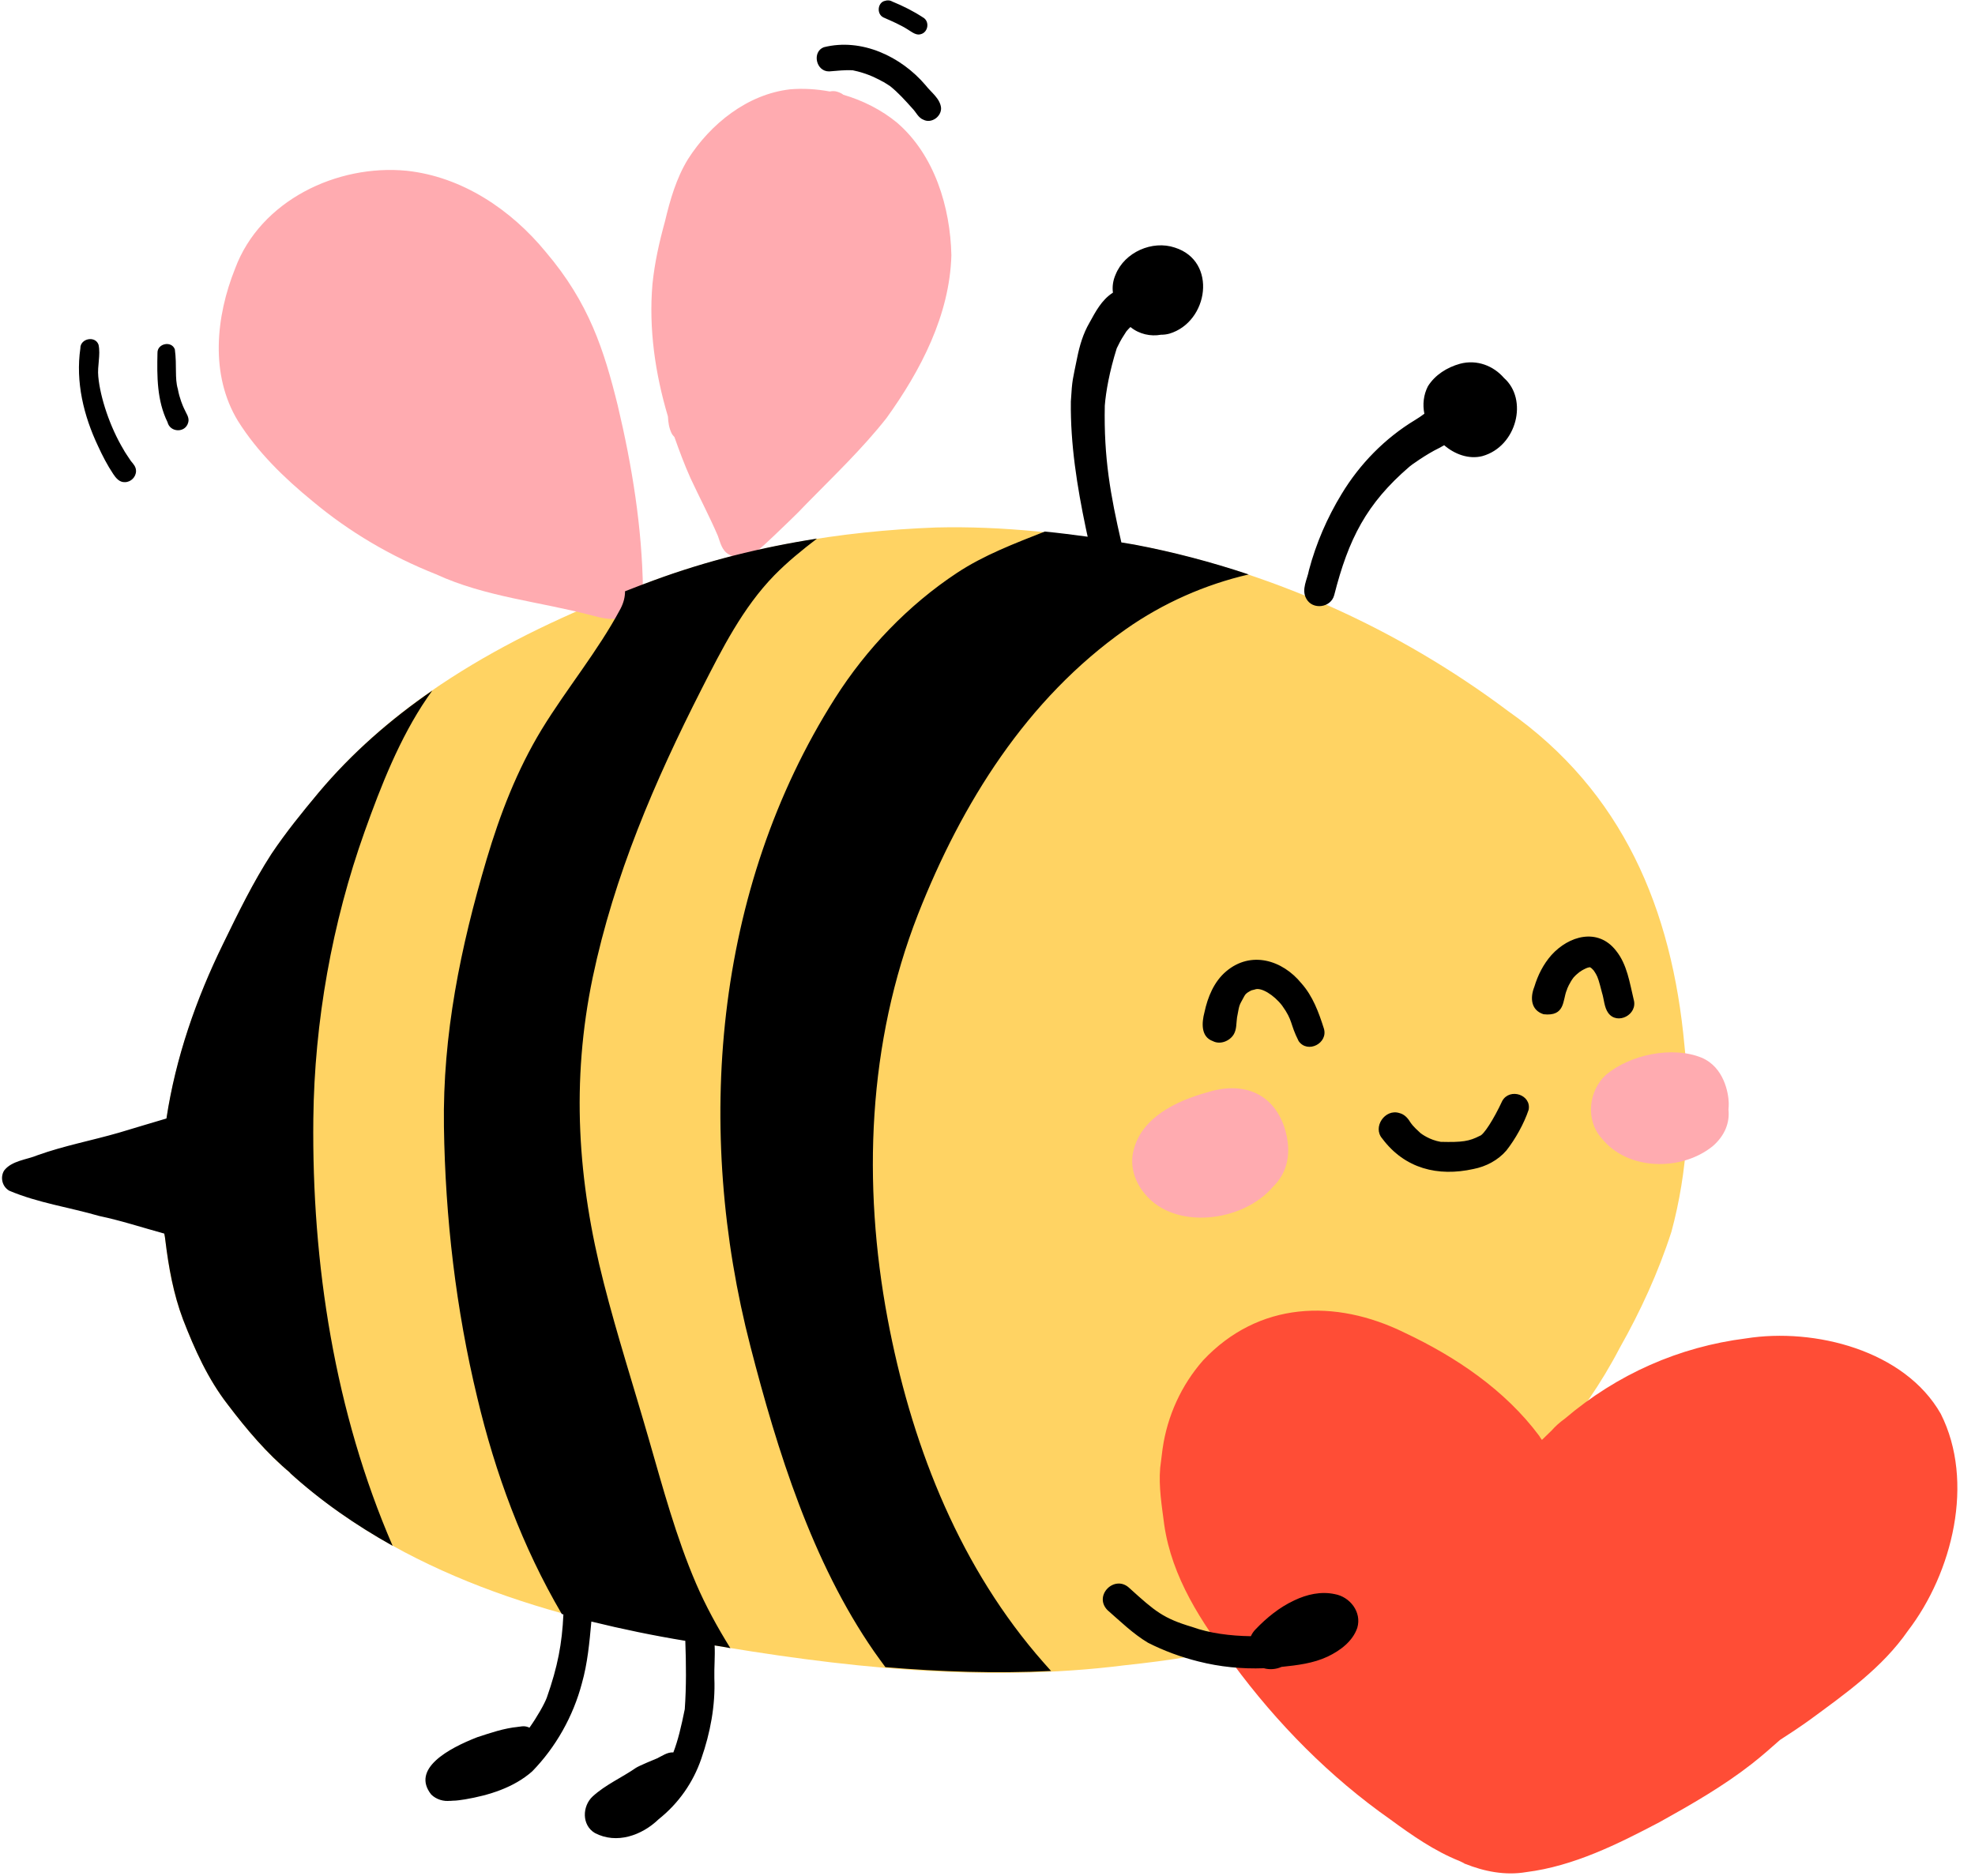
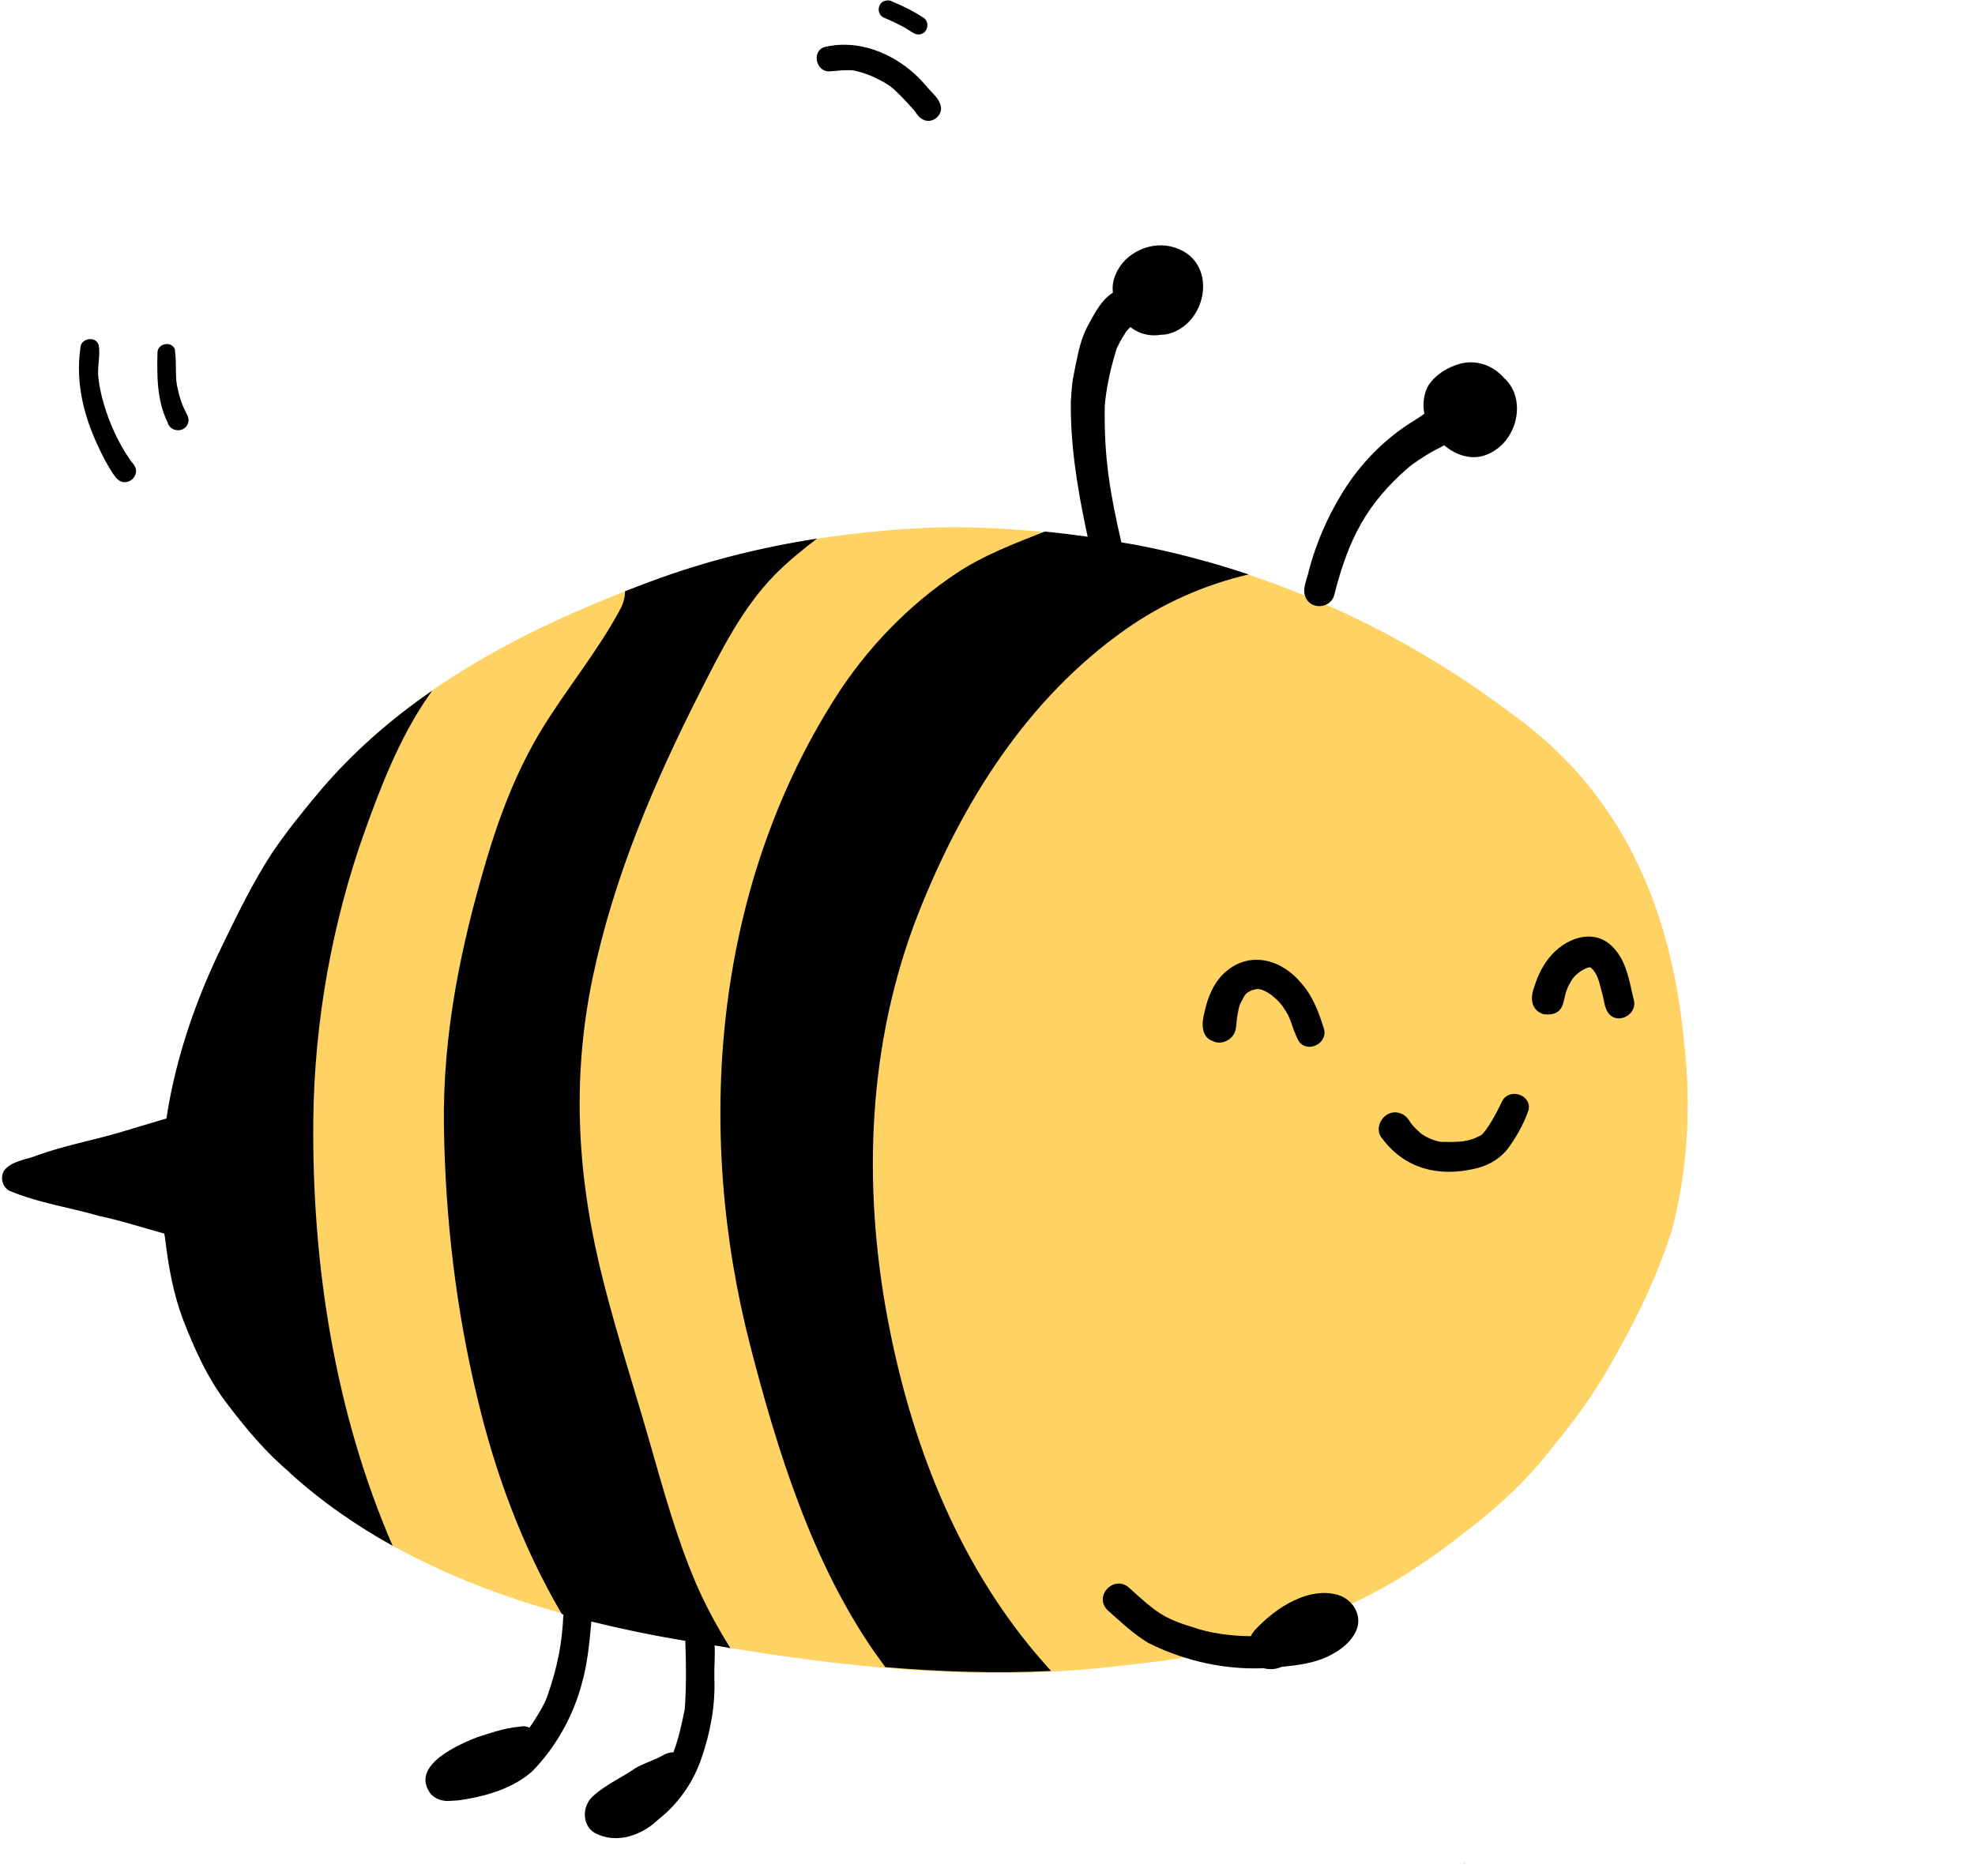
<svg xmlns="http://www.w3.org/2000/svg" height="690.9" preserveAspectRatio="xMidYMid meet" version="1.0" viewBox="-0.9 15.0 727.4 690.9" width="727.4" zoomAndPan="magnify">
  <g id="change1_1">
    <path d="M619.5,400.2c-4.6-50.3-22.7-93.6-65-123.3c-40.4-30.3-87.9-51.8-137.6-61.2c-24.1-4.2-48.5-7-73-6.4 c-35.4,1.3-70.7,7.3-104,19.5c-45.9,16.9-91.4,39.9-123.3,78c-6,7.3-12.1,14.7-17.4,22.6c-6.8,10.5-12.3,21.8-17.8,33.1 c-11.3,23-19.4,47.6-22.1,73.2c-1.6,12-1.1,24.2,0.7,36.2c1.2,9.9,2.9,19.7,6.5,29.1c4.3,11.1,9.2,22,16.5,31.4 c6.9,9.1,14.3,18,23.2,25.3c-0.2-0.2-0.5-0.4-0.7-0.5c41.5,37.6,96.7,54.1,151,62.9c51.7,9,104.6,14.9,156.9,8.3 c16-1.7,32-4,47.5-8.6c18.4-5.9,36.5-13.3,53.1-23.1c16.7-10.4,23.2-16.4,26.1-18.4c11.6-8.9,22.2-19,31.1-30.6 c9.3-11.2,17.7-23.2,24.4-36.1c7.7-13.6,14.3-28,19.1-42.9C620.7,446.5,622,423,619.5,400.2z" fill="#FFD363" />
  </g>
  <g fill="#FF4D36" id="change2_1">
-     <path d="M713.9,535.8c-13.3-23.4-46.5-31.8-71.7-27.8c-24.6,3.1-47.4,13.1-66.8,29.6c-1.8,1.3-3.4,2.7-4.8,4.3 c-1.2,1.2-2.4,2.3-3.6,3.5c-0.4-0.5-0.7-1-1-1.5c-12.6-16.9-30.7-29.1-49.6-38c-25.6-12.6-53.8-11.5-74.2,10.2 c-8,9.1-13.2,20.5-14.9,32.5c0,0.3-0.1,0.5-0.1,0.8c0.5-4.1-0.4,3.1-0.8,6.3c-0.6,7,0.6,14,1.5,21c2.8,19.3,13.7,36,25.3,51.1 c16.2,22,35.7,41.8,58.1,57.5c7.9,5.8,16.1,11.5,25.3,15.2c0.4,0.2,0.9,0.4,1.3,0.6c-0.2-0.1-0.3-0.2-0.5-0.2 c0.4,0.1,0.7,0.3,1.1,0.5c0.1,0.1,0.1,0.1,0.1,0.1c7.2,2.9,14.9,4.4,22.6,3.1c17.5-2.2,33.7-10.3,49.1-18.4 c11.7-6.5,23.4-13.2,33.9-21.4c3.6-2.8,7.1-5.9,10.5-8.9c3.6-2.3,7.2-4.7,10.7-7.2c13.2-9.7,26.9-19.3,36.4-33 C718.2,594.3,726.5,560.8,713.9,535.8z" fill="inherit" />
    <path d="M538.6,701.4c-0.3-0.1-0.5-0.2-0.8-0.3C538.5,701.5,538.9,701.7,538.6,701.4z" fill="inherit" />
  </g>
  <g id="change3_1">
-     <path d="M468,452.1c-11.1,13.1-36.3,16.2-47.3,2.6c-3.7-4.4-5.6-10.3-4.1-16c3-12.2,15.9-18.2,27-21.3 c12.5-4,24-0.4,28.5,12.7C475.2,439.8,473.1,447.1,468,452.1z M635.7,423.7c0.1-0.8,0.1-1.7,0.1-2.5c-0.1-3.5-1.7-13.1-10-16.6 c-10.8-4.4-26.4-1.1-35.2,6.3c-6.5,5.9-7.6,16.8-1.6,23.4c9.6,12,29.4,12.2,40.9,2.9C634.5,433.2,636.2,428.4,635.7,423.7z M235.9,232.3c-0.3-22.9-4-45.7-9.3-68c-5-20.2-10.5-37.7-26.5-56.5c-12.8-15.6-30.8-27.7-51.2-29.9c-25.7-2.5-53.9,11-63.2,36 c-7.1,17.7-9.3,39.1,1,56.1c7.2,11.5,17.1,21.1,27.5,29.6c13.6,11.4,29,20.4,45.4,26.9c18.2,8.4,38.3,10.1,57.5,15.2 c3.4,0.9,7,1.8,10.6,1c3.2-0.6,6.1-3,7.1-6C235.5,235.4,235.9,233.9,235.9,232.3z M329.5,60.2c-5.7-4.7-12.6-8.2-19.8-10.3 c-0.6-0.5-1.3-0.8-2.2-1.1c-0.9-0.3-1.9-0.3-2.8-0.1c-4.8-0.9-9.8-1.2-14.6-0.8c-15.7,1.8-29.3,12.7-37.6,25.7c-4.3,7-6.6,15-8.5,23 c-2.1,7.6-3.8,15.2-4.6,23.1c-1.4,16.4,1,32.9,5.7,48.7c0.1,2.1,0.4,4.2,1.3,6.1c0.3,0.6,0.7,1.1,1.1,1.5c1.8,5.1,3.7,10.2,5.9,15.1 c3.3,7.1,7,14.1,10.1,21.3c0.9,2.5,1.5,5.4,4,6.8c1.1,0.7,2.4,1,3.6,0.8c0.9,0.3,1.9,0.4,3,0c3.9-1.4,6.8-4.7,9.8-7.4 c4.1-4,8.3-7.8,12.2-12c10.1-10.3,20.6-20.3,29.5-31.6c12.6-17.5,23.3-38,23.9-60C349.1,91.3,343.3,72.1,329.5,60.2z" fill="#FFABB0" />
-   </g>
+     </g>
  <g id="change4_1">
    <path d="M143.7,584.4c-13.6-7.6-26.5-16.5-38.2-27.2c0.2,0.2,0.5,0.4,0.7,0.5c-8.8-7.3-16.3-16.2-23.2-25.3 c-7.3-9.4-12.2-20.3-16.5-31.4c-3.5-9.3-5.3-19.2-6.5-29.1c-0.1-0.8-0.2-1.7-0.4-2.5c-8-2.2-15.9-4.8-24-6.5 c-11-3.2-22.5-4.8-33.1-9.3c-2.6-1.5-3.4-4.9-1.9-7.4c2.8-3.7,8.4-4,12.4-5.7c9.8-3.5,20-5.4,30-8.3c5.8-1.7,11.5-3.5,17.4-5.2 c3.4-22.4,10.9-44,20.9-64.4c5.5-11.3,11-22.6,17.8-33.1c5.3-7.9,11.3-15.3,17.4-22.6c12.2-14.5,26.4-26.9,41.8-37.5 c-0.6,0.9-1.3,1.8-1.9,2.7c-10.1,14.8-17,32.4-23,49.2c-12,33.6-18.5,70.1-18.9,105.8C113.9,480.5,122.4,535.2,143.7,584.4z M255.5,598.4c-7.4-17.2-12.3-35.5-17.5-53.5c-5.5-19.1-11.6-38-16.5-57.2c-9.7-37.8-12.1-74.3-4.1-112.7 c7.9-37.5,22.8-72.2,40.1-106.2c7.5-14.7,15.1-29.9,26.8-41.9c4.8-4.9,10.2-9.3,15.7-13.5c-20.5,3.2-40.7,8.2-60.2,15.4 c-3.5,1.3-7,2.6-10.5,4c0,2.1-0.5,4.2-1.7,6.5c-8.4,15.7-19.7,29.2-29,44.4c-9.1,15-15.3,31.1-20.3,47.9 c-9.6,32.4-16.2,64.5-15.7,98.4c0.5,33.6,4.4,67.2,12.3,99.9c6.6,27.8,16.6,54.9,31.1,79.6c0.2,0.1,0.4,0.1,0.6,0.2 c-0.5,10.8-2.1,19.2-6.1,30.6c-0.9,2.4-3.5,7-6.4,11.1c-0.8-0.4-1.7-0.6-2.7-0.5c-1.1,0.1-2.2,0.3-3.4,0.5l1.9-0.3 c-5.2,0.5-10.1,2.2-15,3.8c-10.8,4.2-24.4,11.7-17,21.1c1.8,1.8,4.6,2.7,7.2,2.3c-0.2,0-0.5,0.1-0.6,0.1c0.4,0,0.9-0.1,1.3-0.1 c1.6,0,3.1-0.3,4.6-0.5c8.8-1.5,17.9-4.3,24.7-10.3c8.7-8.9,15.1-20.3,18.3-32.4c2.1-7.4,2.8-15.1,3.5-22.8 c11.4,2.8,23,5.2,34.6,7.1c0.3,8.4,0.4,16.8-0.2,25.2c-1.3,6.4-2.5,11.5-4.2,15.9c0,0-0.1,0-0.1,0c-2.2-0.1-4,1.3-5.9,2.2 c-0.5,0.2-6.6,2.7-7.8,3.5c-5.2,3.6-11.2,6.2-15.9,10.5c-3.9,3.6-4.1,10.6,0.8,13.5c8,4.2,17.3,0.9,23.5-5.1 c7.3-5.8,12.7-13.5,15.7-22.3c3.3-9.5,5.2-19.5,4.8-29.6c-0.1-4,0.3-8.1,0.1-12.1c1.9,0.3,3.9,0.6,5.8,1 C263.3,614.4,259,606.5,255.5,598.4z M413.7,246.8c13.8-9.7,29.3-16.5,45.3-20.2c-13.8-4.6-27.8-8.3-42.1-11 c-1.6-0.3-3.2-0.5-4.8-0.8c-4-17.4-6.5-31.1-6.1-50.4c0.4-5.1,1.7-12.5,4.4-21.1c2-4.1,2-3.7,3.4-6c0.1-0.1,0.1-0.2,0.2-0.3 c0.4-0.5,0.9-1,1.4-1.5c0,0,0.1,0,0.1,0c3.2,2.6,7.4,3.5,11.2,2.8c1,0,2-0.1,3.1-0.4c14.4-4.3,17.8-26.7,2-31.7 c-8.3-2.8-18.5,1.7-21.8,9.9c-1,2.2-1.3,4.6-1,6.7c-0.1,0.1-0.2,0.1-0.3,0.2c-3.9,2.6-6.1,6.8-8.3,10.8c-2.4,4.1-3.7,8.6-4.6,13.1 c-1.6,8-1.8,7.5-2.3,16c-0.2,15.7,2.3,31.3,5.5,46.6c0.2,1.1,0.5,2.2,0.7,3.2c-5.3-0.7-10.5-1.4-15.8-1.9 c-11.1,4.4-22.3,8.6-32.3,15.2c-18,11.9-33.4,28-44.9,46.1c-44.9,70.7-51.8,159.3-31.2,238.9c9.9,38.4,22.7,79.4,45.5,112.3 c1.4,2,2.8,3.9,4.2,5.8c20.3,1.7,40.7,2.4,61,1.4c-1.9-2.1-3.8-4.3-5.6-6.4c-29.5-35-46.2-78.7-54.6-123.4 c-9.3-49.7-7.3-101.6,11.2-148.9C353.3,310.9,377.2,272.5,413.7,246.8z M442.7,387.9c-1,3.8-1.4,9,3.1,10.6c2.7,1.4,6.2,0,7.7-2.5 c1.1-1.9,0.9-4.1,1.2-6.2c1-5.4,0.7-4.1,2.7-7.9c0.1-0.2,0.3-0.4,0.4-0.6c0,0,0.1-0.1,0.1-0.1c0.2-0.2,0.4-0.4,0.7-0.6 c0.4-0.3,0.9-0.5,1.4-0.8c0.3-0.1,0.7-0.2,1.2-0.3c2.3-1,7.1,2,10.1,5.9c4.1,5.7,2.8,6.6,6.1,13.1c3.3,4.7,10.9,0.8,9.3-4.6 c-1.9-6-4.1-12-8.3-16.7c-7-8.6-18.6-12.1-27.7-4.4C446.2,376.6,443.9,382.3,442.7,387.9z M600.8,383.2c-1.5-6.2-2.4-12.9-6.5-18 c-6.7-8.6-17.4-5.5-23.8,1.6c-3,3.4-5,7.4-6.3,11.7c-1.6,4-1.3,8.6,3.4,10.1c8,0.9,7-5.1,8.5-8.8c0.1-0.2,0.2-0.4,0.2-0.6 c0.2-0.5,0.4-0.9,0.6-1.3c0.5-1,1.1-2,1.8-2.9c0.1-0.1,0.1-0.1,0.2-0.2c0.6-0.7,1.3-1.2,2-1.8c0.1,0,0.1-0.1,0.2-0.1 c0.5-0.4,1.6-1,2.1-1.2c0.4-0.2,0.8-0.3,1.3-0.4c0.1,0,0.1,0,0.2,0c0.2,0.1,0.4,0.2,0.6,0.4c0.2,0.2,0.4,0.4,0.7,0.7 c0.3,0.4,0.6,0.9,0.9,1.4c0.7,1.2,1.1,2.5,2.2,6.8c0.8,2.5,0.8,5.4,2.3,7.5C594.7,392.7,602.4,388.8,600.8,383.2z M552.4,420.5 c-3.2,6.9-6.9,12.6-8.3,12.9c-3.9,2-6.4,2.4-14.4,2.2c-4.1-0.7-7-2.9-7.4-3.2c-3-2.7-3.4-3.5-3.9-4.2c-0.9-1.5-2.2-2.8-3.9-3.2 c-5.3-1.7-10,5.2-6.3,9.4c8.3,11.1,20.5,14.1,33.6,11.2c4.6-0.9,9-3.2,12.1-6.8c3.3-4.2,6.5-9.9,8.2-15 C563.2,418.3,555.2,415.6,552.4,420.5z M490.7,602.2c-5.1-1.1-10.3,0.1-14.9,2.3c-5.4,2.5-10.2,6.4-14.3,10.7 c-0.7,0.7-1.3,1.6-1.7,2.5c-7.5-0.1-15.3-1.1-21.6-3.4c-10.7-3.2-13.6-5.7-23.1-14.3c-5.4-5.2-13.4,2.7-8.1,8.1 c4.8,4.2,9.4,8.7,14.9,12c5.9,3,12.2,5.3,18.6,6.9c7.9,2,16,2.8,24.1,2.5c2.1,0.6,4.5,0.4,6.5-0.5c5.8-0.6,11.7-1.3,17-3.8 c4.6-2.2,9.2-5.6,10.9-10.6C500.7,608.8,496.3,603.2,490.7,602.2z M490.5,234.2c5.3-20.8,11.9-33.7,27.7-47.3 c0.1-0.2,6.2-4.6,11-6.9c0.6-0.3,1.2-0.7,1.8-1c3.8,3.3,9.1,5.3,14.1,4c12.7-3.6,16.9-20.9,7.9-28.8c-3.8-4.4-9.9-6.9-16.2-5.2 c-4.7,1.3-9.2,4.1-11.8,8.3c-1.6,3.1-2,6.7-1.3,10.1c-1.1,0.8-2.2,1.6-3.4,2.3c-11.1,6.7-20.4,16.2-27.1,27.3 c-5.3,8.7-9.4,18.2-12,28c-0.6,3.4-2.9,7.1-1,10.5C482.5,239.8,489.3,238.9,490.5,234.2z M68.4,170.7c0.6-1.9-0.8-3.5-1.5-5.2 c-0.4-0.8-1.7-3.8-2.3-7.2c-1.2-4-0.3-8.6-1.1-14.6c-1.2-3.3-6.5-2.2-6.4,1.3c-0.2,8.6-0.2,17.6,3.7,25.5 C61.7,174.3,67.3,174.6,68.4,170.7z M40.8,189.6c1,1.5,2.3,3.1,4.3,3c2.2,0,4.1-1.9,4.1-4.1c0-1.6-1-2.6-1.9-3.7 c-0.5-0.8-2.4-3.5-2.7-4.2c-5-8.3-8.6-19.2-9.3-26.9c-0.4-3.9,0.9-7.9,0.1-11.7c-1.2-3.5-6.8-2.3-6.7,1.3c-1.8,12.4,1.2,24.8,6.5,36 C36.8,182.8,38.6,186.3,40.8,189.6z M304.5,41.3c2.9-0.2,5.8-0.6,8.7-0.4c2.5,0.5,5,1.3,7.3,2.3c0.8,0.4,2.8,1.3,3.4,1.7 c0.6,0.2,2.3,1.4,3,1.8c3,2.4,5.6,5.3,8.2,8.2c1.4,1.4,2.2,3.5,4.1,4.2c2.9,1.5,6.6-1.1,6.5-4.3c-0.3-3.5-3.7-5.8-5.7-8.4 c-9-10.6-23.6-17.5-37.5-14C298.1,34.1,299.6,41.4,304.5,41.3z M324.4,21.4c3.2,1.4,6.5,2.8,9.4,4.7c1.3,0.8,2.8,2,4.4,1.5 c2.8-0.7,3.4-4.8,0.8-6.2c-3.5-2.3-7.3-4.2-11.2-5.8c-0.8-0.5-1.8-0.6-2.7-0.3C322.4,15.8,321.8,20,324.4,21.4z" fill="inherit" />
  </g>
</svg>